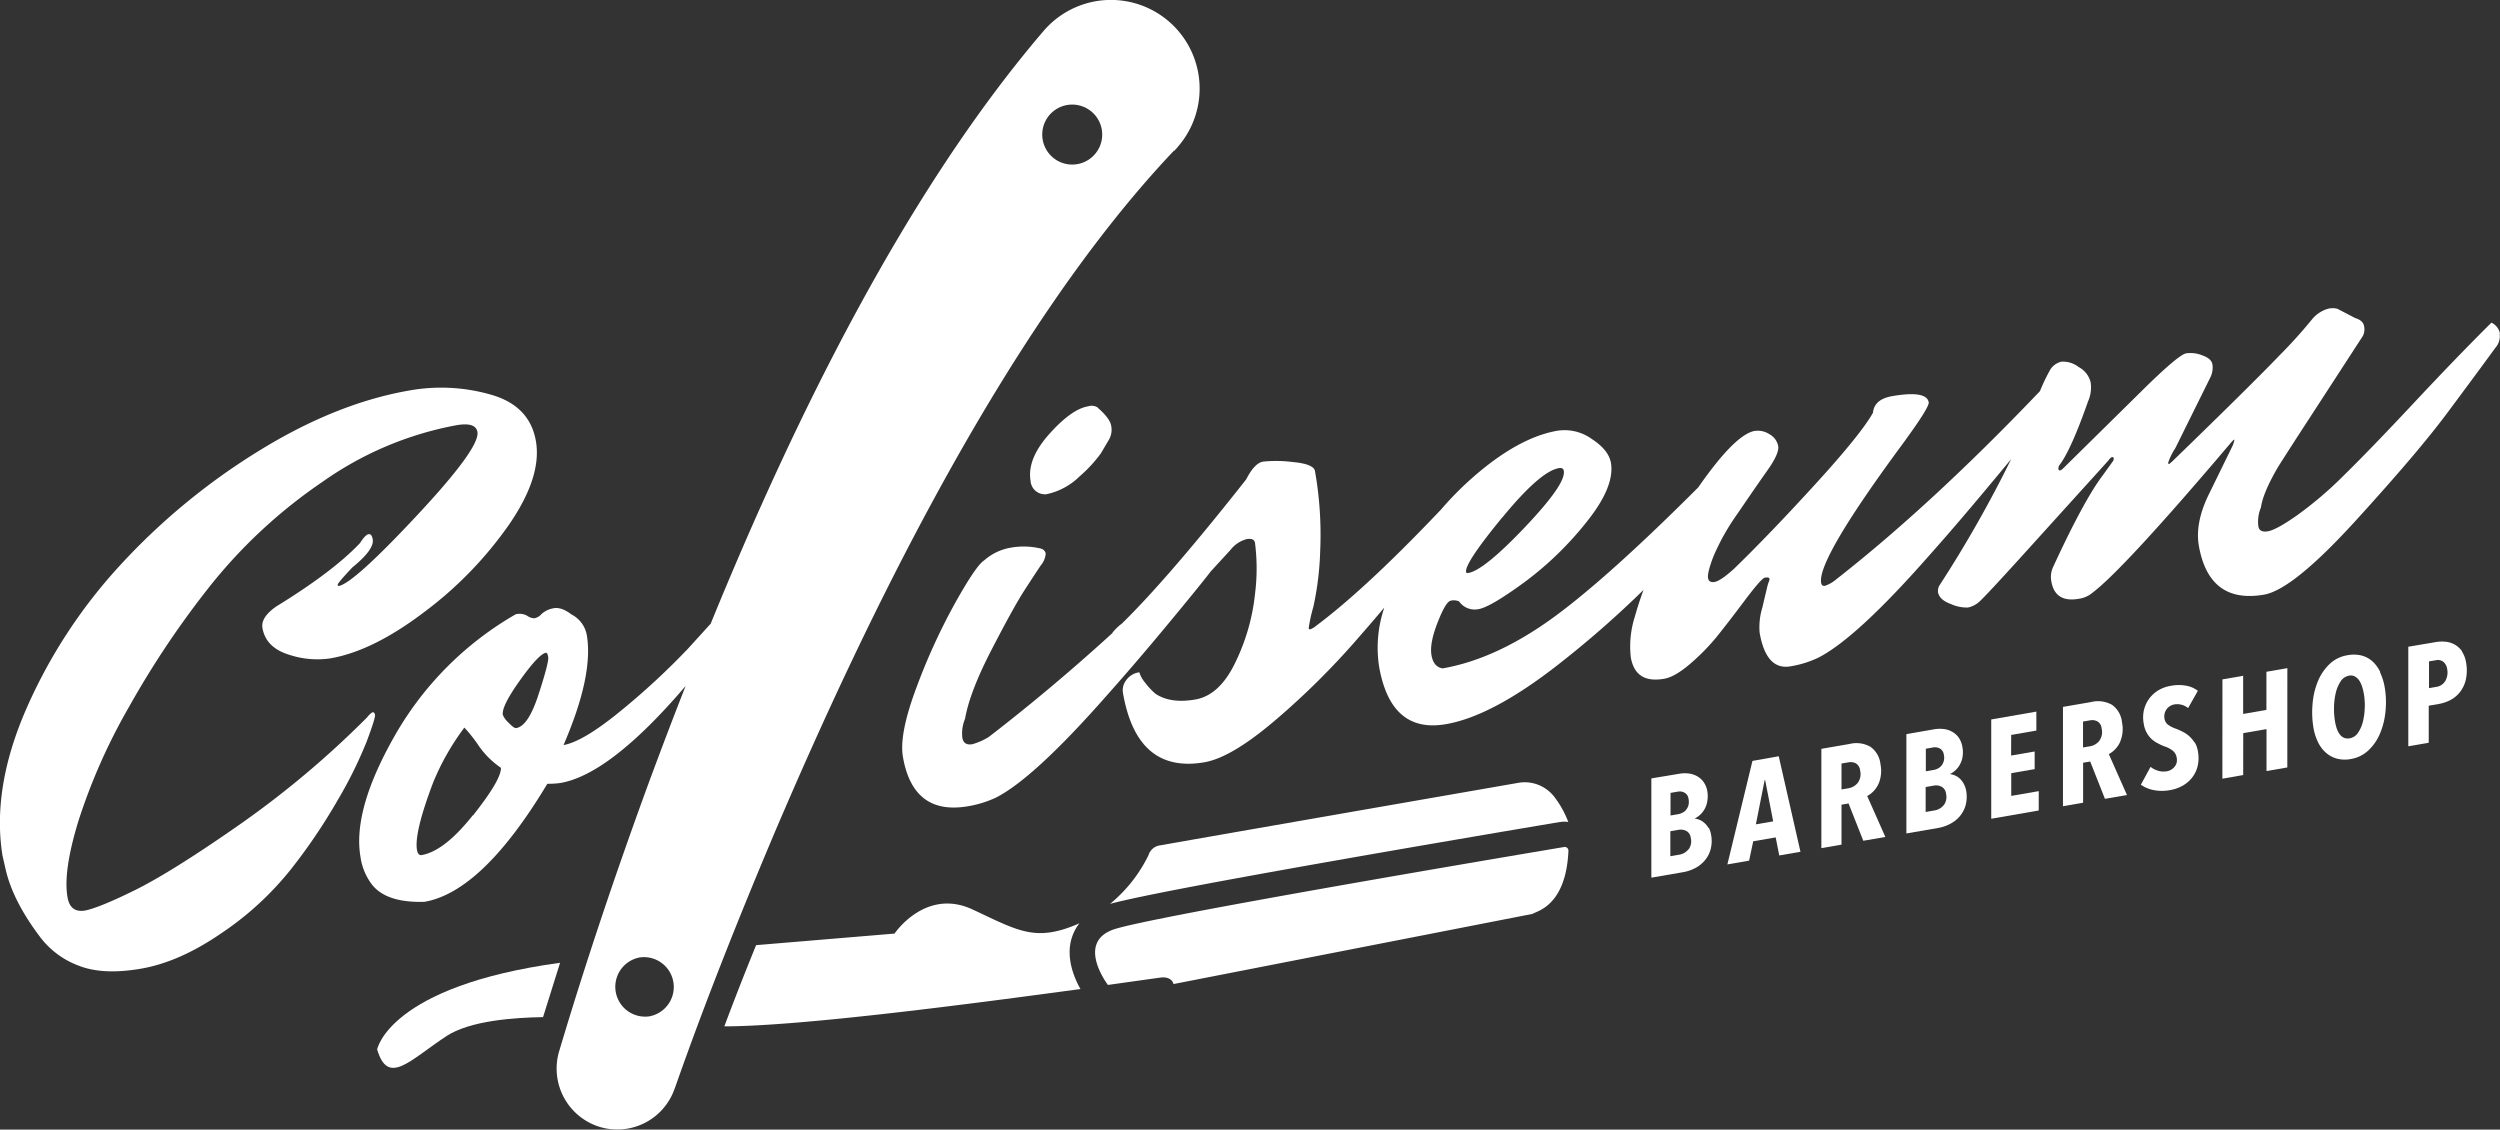
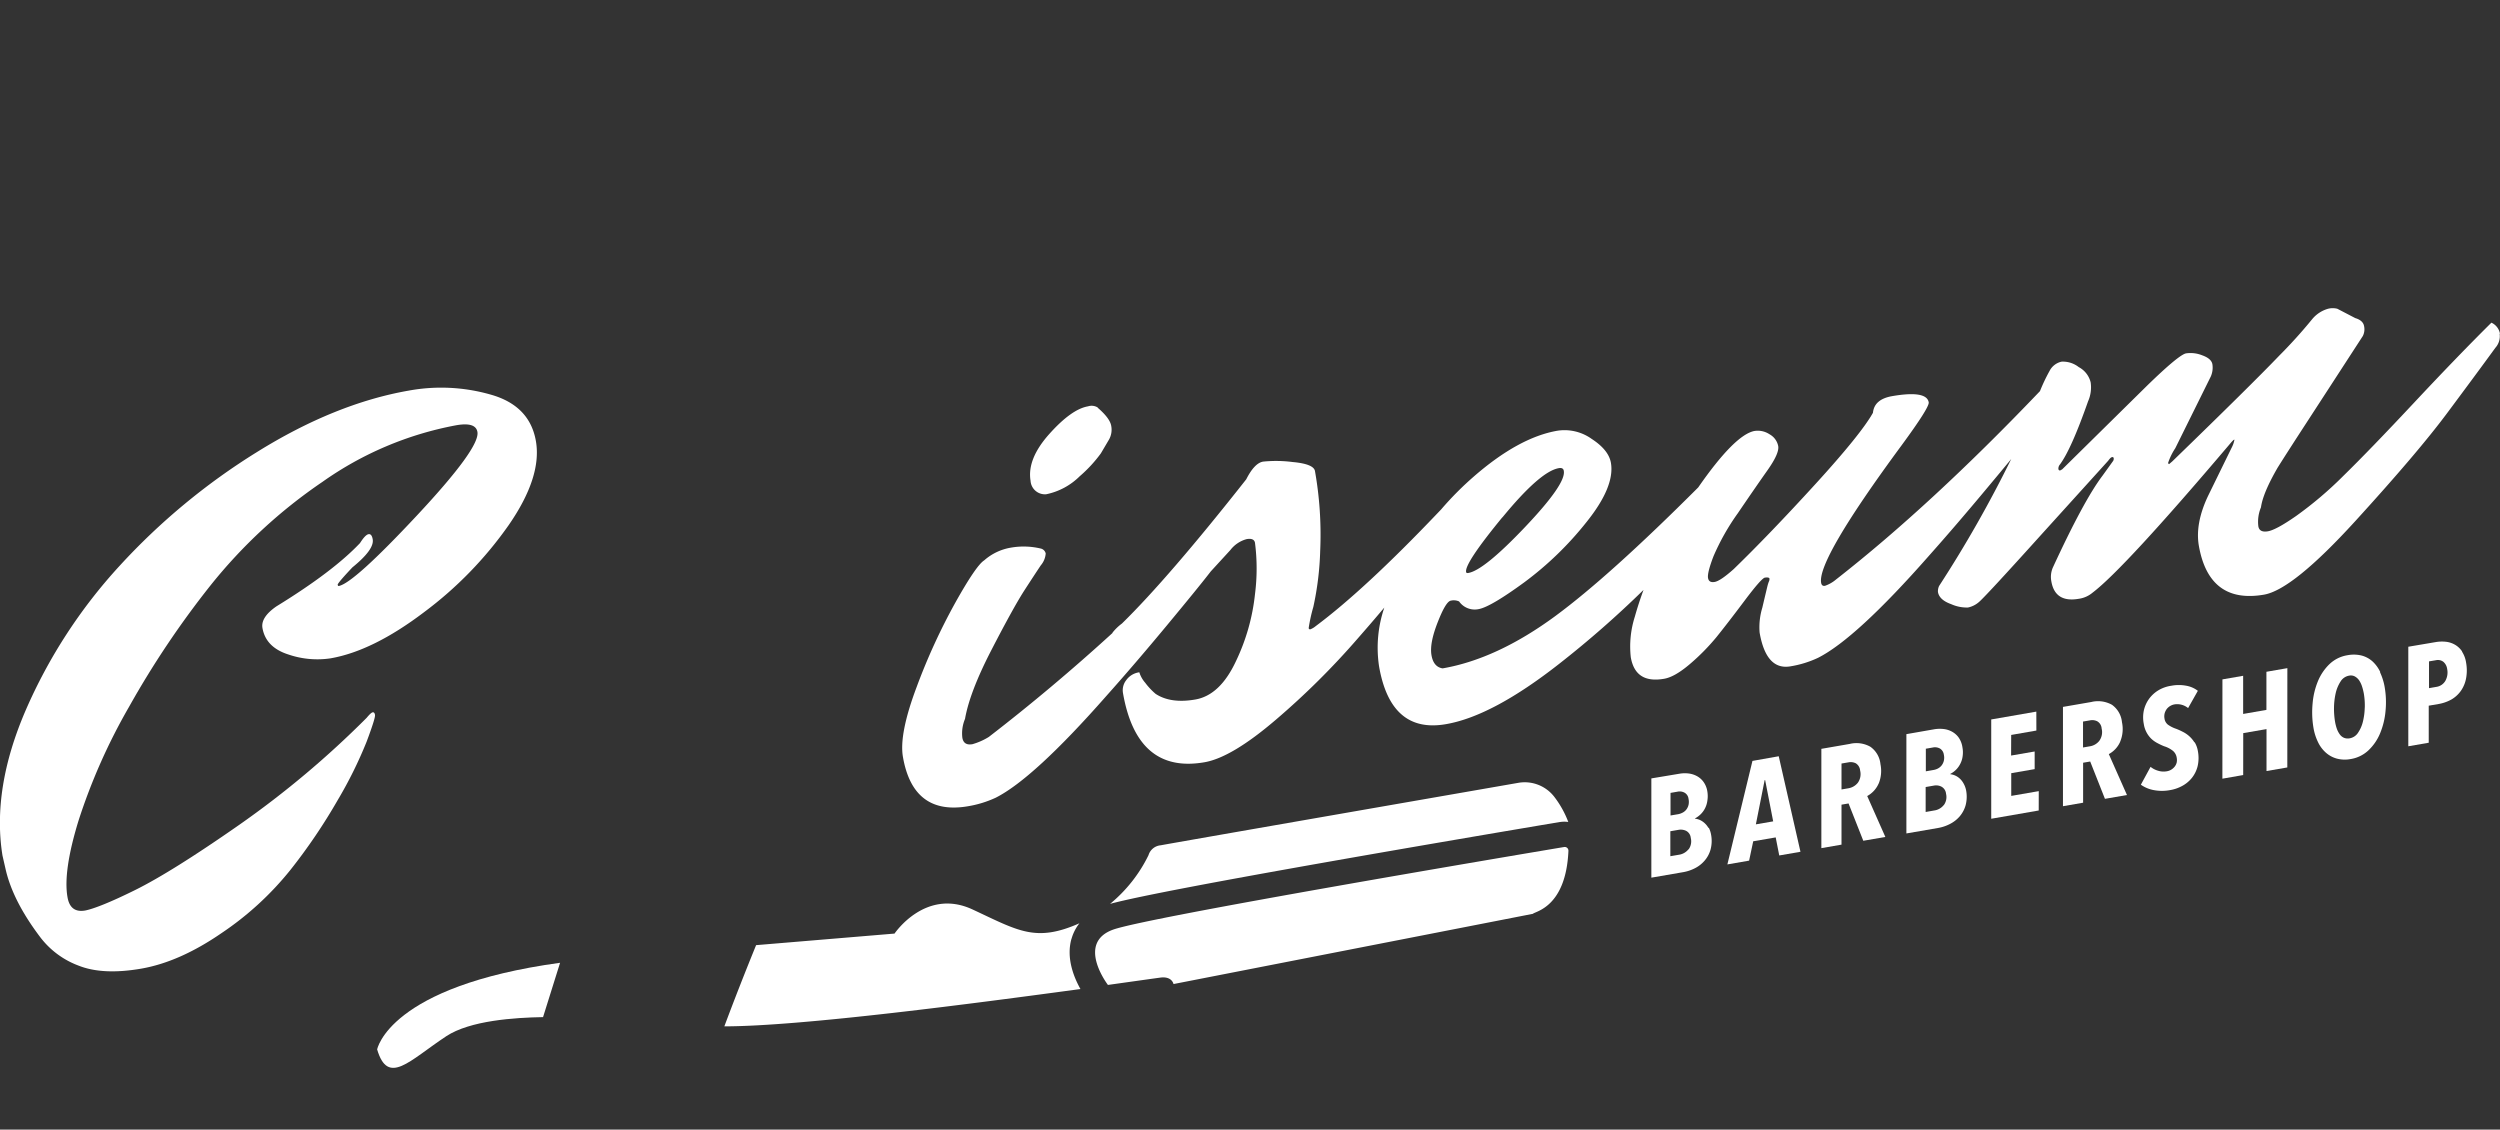
<svg xmlns="http://www.w3.org/2000/svg" viewBox="0 0 536 242.18">
  <rect x="0" y="0" width="536" height="242.18" fill="#333333" stroke="none" />
  <defs>
    <style>.cls-1{fill:#fff;}.cls-2{fill:none;}</style>
  </defs>
  <g id="Слой_2" data-name="Слой 2">
    <g id="Слой_1-2" data-name="Слой 1">
      <path class="cls-1" d="M366.27,177.48a4,4,0,0,0-.8-1,3.93,3.93,0,0,0-1-.67,3.7,3.7,0,0,0-1.07-.29l0-.05a5.29,5.29,0,0,0,1.24-.91,4.86,4.86,0,0,0,.92-1.27,5,5,0,0,0,.5-1.63,6.09,6.09,0,0,0,0-1.94,4.74,4.74,0,0,0-.87-2.14,4.24,4.24,0,0,0-1.48-1.24,5,5,0,0,0-1.8-.52,6.77,6.77,0,0,0-1.86.07l-6,1v21.28l6.83-1.18a8.74,8.74,0,0,0,2.51-.84,6.75,6.75,0,0,0,2.08-1.63,6.17,6.17,0,0,0,1.28-2.4,7.2,7.2,0,0,0,.1-3.2,5.08,5.08,0,0,0-.48-1.44ZM358.14,170l1.55-.27a2.16,2.16,0,0,1,1.51.24,1.73,1.73,0,0,1,.82,1.31,3,3,0,0,1,0,1.3,2.67,2.67,0,0,1-.48,1,2.38,2.38,0,0,1-.79.65,3.46,3.46,0,0,1-.93.33l-1.66.28V170ZM362,182.1a3.2,3.2,0,0,1-2.06,1.16l-1.82.31v-5.35l1.79-.31a2.67,2.67,0,0,1,1.59.22,1.88,1.88,0,0,1,1,1.53,2.93,2.93,0,0,1-.46,2.44Z" />
      <path class="cls-1" d="M375.73,163.12l-5.38,22.21,4.66-.81.88-4.15,4.82-.83.76,3.87,4.55-.79-4.66-20.48-5.64,1Zm.73,13.61,1.88-9.47.11,0,1.72,8.84-3.71.64Z" />
      <path class="cls-1" d="M402.79,168a7.21,7.21,0,0,0,.38-4.16A5.17,5.17,0,0,0,401,160.1a6.08,6.08,0,0,0-4.43-.6l-6.07,1.05v21.29l4.32-.75v-8.57l1.51-.26,3.16,8,4.73-.82-3.89-8.77a5.58,5.58,0,0,0,2.46-2.7Zm-4.46-.19a3.26,3.26,0,0,1-2.05,1.2l-1.46.25v-5.56l1.52-.26a2.47,2.47,0,0,1,1.54.21,2,2,0,0,1,.93,1.55,3.18,3.18,0,0,1-.48,2.61Z" />
      <path class="cls-1" d="M421,168a4,4,0,0,0-.8-1.05,3.68,3.68,0,0,0-1-.67,3.61,3.61,0,0,0-1.07-.29l0-.06a4.8,4.8,0,0,0,1.24-.9,4.75,4.75,0,0,0,.92-1.28,4.88,4.88,0,0,0,.5-1.62,5.81,5.81,0,0,0-.05-1.94,4.8,4.8,0,0,0-.86-2.14,4.33,4.33,0,0,0-1.48-1.24,4.86,4.86,0,0,0-1.8-.52,7.25,7.25,0,0,0-1.87.06l-6,1.05v21.29l6.83-1.18a8.76,8.76,0,0,0,2.51-.85,6.87,6.87,0,0,0,2.08-1.62,6.31,6.31,0,0,0,1.28-2.4,7.25,7.25,0,0,0,.1-3.21A4.91,4.91,0,0,0,421,168Zm-8.13-7.47,1.55-.27a2.21,2.21,0,0,1,1.51.23,1.8,1.8,0,0,1,.83,1.32,2.94,2.94,0,0,1,0,1.3,2.67,2.67,0,0,1-.48,1,2.47,2.47,0,0,1-.78.65,3.17,3.17,0,0,1-.94.32l-1.66.29v-4.81Zm3.86,12.09a3.15,3.15,0,0,1-2.06,1.15l-1.81.32v-5.35l1.78-.31a2.52,2.52,0,0,1,1.59.22,1.91,1.91,0,0,1,1,1.53,2.94,2.94,0,0,1-.47,2.43Z" />
      <polygon class="cls-1" points="431.21 165.77 436.23 164.9 436.23 161.12 431.18 161.99 431.2 157.57 436.6 156.63 436.59 152.57 426.92 154.25 426.92 175.54 437.1 173.77 437.11 169.62 431.21 170.64 431.21 165.77" />
      <path class="cls-1" d="M454.57,159a7,7,0,0,0,.38-4.16,5.19,5.19,0,0,0-2.14-3.73,6.11,6.11,0,0,0-4.44-.6l-6.07,1.05v21.29l4.32-.75v-8.57l1.52-.26,3.16,8,4.72-.82-3.89-8.77a5.53,5.53,0,0,0,2.46-2.7Zm-4.46-.19a3.21,3.21,0,0,1-2.05,1.2l-1.46.25v-5.56l1.52-.26a2.39,2.39,0,0,1,1.54.21,1.92,1.92,0,0,1,.93,1.55,3.15,3.15,0,0,1-.48,2.6Z" />
      <path class="cls-1" d="M470.48,159.16a5.92,5.92,0,0,0-1.15-1.36,6.31,6.31,0,0,0-1.4-.93,13.25,13.25,0,0,0-1.38-.62,6.59,6.59,0,0,1-1.73-.87,2,2,0,0,1-.75-1.31,2.64,2.64,0,0,1,.05-1.2,3,3,0,0,1,.47-.91,2.75,2.75,0,0,1,.74-.62,2.64,2.64,0,0,1,.83-.31,3.68,3.68,0,0,1,1.58.07,3.74,3.74,0,0,1,1.39.71l2.09-3.7a5.66,5.66,0,0,0-2.44-1.08,8.6,8.6,0,0,0-3.28,0,7.4,7.4,0,0,0-2.79,1,6.87,6.87,0,0,0-2,1.87,6.79,6.79,0,0,0-1.08,2.47,7.23,7.23,0,0,0,0,2.86,5.59,5.59,0,0,0,.62,1.85,5.4,5.4,0,0,0,1,1.32,5.8,5.8,0,0,0,1.3.92A13.16,13.16,0,0,0,464,160a5.7,5.7,0,0,1,1.9,1,2.4,2.4,0,0,1,.78,1.41,2.64,2.64,0,0,1,0,1.09,2.34,2.34,0,0,1-.45.89,2.87,2.87,0,0,1-.74.64,2.63,2.63,0,0,1-.91.33,4,4,0,0,1-1.87-.11,4.59,4.59,0,0,1-1.63-.84L459,168.24a7,7,0,0,0,2.72,1.15,9.39,9.39,0,0,0,3.59,0,8.17,8.17,0,0,0,2.58-.9,6.84,6.84,0,0,0,2.06-1.72,6.56,6.56,0,0,0,1.22-2.5,7.79,7.79,0,0,0,.06-3.21,5.38,5.38,0,0,0-.7-1.93Z" />
      <polygon class="cls-1" points="485.92 152.2 480.93 153.07 480.93 144.89 476.49 145.66 476.48 166.95 480.94 166.17 480.95 157.18 485.94 156.32 485.94 165.31 490.4 164.54 490.41 143.25 485.92 144.03 485.92 152.2" />
      <path class="cls-1" d="M510.33,144.1a7.26,7.26,0,0,0-1.67-2.3,5.63,5.63,0,0,0-2.36-1.26,7.14,7.14,0,0,0-3-.06,7.22,7.22,0,0,0-3.86,1.91,10.83,10.83,0,0,0-2.49,3.69,16,16,0,0,0-1.13,4.77A20,20,0,0,0,496,156a11.31,11.31,0,0,0,1,3.15,7.06,7.06,0,0,0,1.71,2.26,5.89,5.89,0,0,0,2.37,1.25,6.73,6.73,0,0,0,2.91.08,7.22,7.22,0,0,0,3.84-1.9,10.6,10.6,0,0,0,2.49-3.68,16.21,16.21,0,0,0,1.14-4.75,19.08,19.08,0,0,0-.19-5.12,12.41,12.41,0,0,0-1-3.17ZM507,151.71a13.78,13.78,0,0,1-.39,3,7.28,7.28,0,0,1-1.06,2.41,2.67,2.67,0,0,1-1.75,1.17,2.18,2.18,0,0,1-1.23-.1,2.15,2.15,0,0,1-.9-.71,4.84,4.84,0,0,1-.64-1.2,9.64,9.64,0,0,1-.39-1.52,16.81,16.81,0,0,1-.23-3,14.84,14.84,0,0,1,.36-3.13,7.81,7.81,0,0,1,1.05-2.52,2.69,2.69,0,0,1,1.82-1.25,1.84,1.84,0,0,1,1.22.16,2.76,2.76,0,0,1,.92.82,5.24,5.24,0,0,1,.63,1.3,11.93,11.93,0,0,1,.4,1.59,15.33,15.33,0,0,1,.2,3Z" />
      <path class="cls-1" d="M527.89,139.69a4.64,4.64,0,0,0-1.54-1.46,4.93,4.93,0,0,0-2-.64,7.85,7.85,0,0,0-2.11.07l-5.9,1V160l4.38-.76V151.3l2.1-.36a8.66,8.66,0,0,0,2.82-1,6.52,6.52,0,0,0,2-1.86,6.91,6.91,0,0,0,1.09-2.65,9.33,9.33,0,0,0,0-3.37,5.9,5.9,0,0,0-.89-2.37ZM524.27,146a2.67,2.67,0,0,1-1.94,1.27l-1.55.27,0-5.74,1.49-.25a1.91,1.91,0,0,1,1.57.33,2.41,2.41,0,0,1,.83,1.54A3.68,3.68,0,0,1,524.27,146Z" />
      <path class="cls-1" d="M80.4,153.27c-.07-.41-.24-.59-.49-.55s-.69.44-1.3,1.18A202.31,202.31,0,0,1,51.3,176.84q-14.49,10.11-22.36,14c-5.25,2.6-8.81,4-10.65,4.37q-3.22.57-3.81-2.82-1-5.53,2.37-16.49a126.59,126.59,0,0,1,10.82-24.36,195.7,195.7,0,0,1,17.44-26,109.26,109.26,0,0,1,24-22.21A72.62,72.62,0,0,1,97.84,91.17c2.77-.48,4.27,0,4.52,1.44q.6,3.39-13,17.94T72.61,125.64c-.1,0-.18-.08-.21-.28s1-1.44,3.16-3.72q4.72-3.83,4.35-6-.21-1.23-.9-1.11c-.47.09-1.07.72-1.82,1.9Q71.43,122.53,59.27,130q-3.39,2.34-3,4.64.72,4.15,5.58,5.69a19.14,19.14,0,0,0,9,.82q9.08-1.57,20.06-9.89a81.87,81.87,0,0,0,18.15-18.67q7.16-10.35,5.84-18t-9.74-10a38.52,38.52,0,0,0-17.49-.85Q71.84,86.5,55.11,96.91a139.69,139.69,0,0,0-29.5,24.44A111.18,111.18,0,0,0,5.53,152.23q-7.29,16.86-5,31.19l.66,2.89Q2.74,193.18,8.68,201a18.35,18.35,0,0,0,8.09,6q5.2,2.1,13.43.69t17.22-7.58a66.2,66.2,0,0,0,14.83-13.58,121.51,121.51,0,0,0,10.16-15A90.77,90.77,0,0,0,78.61,159c1.27-3.39,1.86-5.29,1.79-5.7Z" />
      <path class="cls-1" d="M235.37,87.38a2.48,2.48,0,0,0-2.1-.26q-3.54.6-8.32,5.95c-3.18,3.57-4.51,6.88-4,10a3.09,3.09,0,0,0,3.35,2.9,14.23,14.23,0,0,0,7.18-3.85,29.25,29.25,0,0,0,4.54-4.91q1-1.69,1.77-3a4.3,4.3,0,0,0,.45-2.93c-.19-1.08-1.15-2.36-2.89-3.86Z" />
      <path class="cls-1" d="M536,71.55a3.25,3.25,0,0,0-1.84-2.37Q527,76.27,517.53,86.39t-15.18,15.7a80,80,0,0,1-10.08,8.55q-4.31,3-6.08,3.28t-2-1.08a8,8,0,0,1,.56-4.06q.42-3.07,3.59-8.54,2-3.19,6.43-10t11.82-18.2a3.18,3.18,0,0,0,.27-2.11c-.14-.82-.78-1.4-1.89-1.73l-3.84-2a4,4,0,0,0-2,0,6.84,6.84,0,0,0-3.35,2.17,105.57,105.57,0,0,1-7.11,7.88q-6,6.26-22.92,22.66l-.69.59c-.1,0-.18-.07-.21-.28a13.1,13.1,0,0,1,1.53-3.12L474,80.71a4.72,4.72,0,0,0,.34-2.6c-.14-.82-.87-1.46-2.16-1.92a6.76,6.76,0,0,0-3.48-.43q-1.53.27-8.44,7l-18.13,17.87-.44.24c-.2,0-.33-.08-.37-.33a1.34,1.34,0,0,1,.31-.93q2.44-3.27,6.05-13.56a7.4,7.4,0,0,0,.56-4.06,5.06,5.06,0,0,0-2.55-3.28A5.5,5.5,0,0,0,442,77.54a3.8,3.8,0,0,0-2.58,2,37.43,37.43,0,0,0-2.05,4.32Q414,108.33,393.65,124.24a7.39,7.39,0,0,1-2.38,1.36c-.46.08-.73-.14-.82-.65q-.85-4.92,17.23-29.44,6-8.17,5.84-9.24c-.29-1.74-2.91-2.19-7.83-1.34q-3.84.66-4.13,3.57-2.55,4.56-12.33,15.28T371.72,122q-2.88,2.57-4.11,2.77c-.82.14-1.29-.14-1.41-.86s.26-2.27,1.17-4.64a49.11,49.11,0,0,1,5.21-9.22q3.85-5.66,6.4-9.27c1.69-2.4,2.45-4.12,2.27-5.14a3.71,3.71,0,0,0-1.86-2.53,4.57,4.57,0,0,0-3.29-.7q-4.2.87-12,12.09-19,19-30.61,27.56-12.51,9.21-24.19,11.24c-1.3-.2-2.1-1.14-2.39-2.83s.14-4,1.31-7,2.11-4.57,2.84-4.69a2.75,2.75,0,0,1,1.77.17,4.09,4.09,0,0,0,4.17,1.65q2.54-.44,9.78-5.73a70.72,70.72,0,0,0,13.36-12.93q6.12-7.62,5.24-12.71c-.32-1.84-1.69-3.55-4.14-5.14a10,10,0,0,0-7.35-1.74q-8.29,1.44-17.93,9.84a67.72,67.72,0,0,0-6.95,7l-.85.89q-15.56,16.32-26.07,24.16a4.08,4.08,0,0,1-1.14.68.29.29,0,0,1-.37-.26,34.9,34.9,0,0,1,1-4.54,64.41,64.41,0,0,0,1.47-12.05A78.07,78.07,0,0,0,281.93,101q-.27-1.53-4.77-1.94a27.73,27.73,0,0,0-6.35-.09q-1.85.31-3.62,3.8-16.62,21.09-26.64,30.91a10.74,10.74,0,0,0-2,1.92.35.35,0,0,0-.05.13Q225.55,147.55,212,158a13.87,13.87,0,0,1-3.53,1.56c-1.23.21-1.94-.25-2.14-1.37a8,8,0,0,1,.57-4.06q1-5.73,5.61-14.67t7-12.7q2.43-3.75,3.63-5.54a4.41,4.41,0,0,0,1.06-2.56,1.41,1.41,0,0,0-1.14-1.07,15.83,15.83,0,0,0-6.36-.17,11.54,11.54,0,0,0-5.7,2.73q-1.72,1.09-6.19,9.08a131.33,131.33,0,0,0-8.28,18.06q-3.8,10.1-2.94,15,2.19,12.61,14,10.56a23,23,0,0,0,5.87-1.81q8.16-4.11,23.77-21.86,6-6.72,12.78-14.89T259.21,123l.38-.49,4.2-4.58a6.57,6.57,0,0,1,3.48-2.34c1.07-.19,1.67.08,1.8.79a43.28,43.28,0,0,1,0,11A43.93,43.93,0,0,1,265,141.73q-3.41,7.32-8.71,8.24c-3.53.62-6.38.21-8.53-1.21a14.42,14.42,0,0,1-2.23-2.38,6.16,6.16,0,0,1-1.26-2.24,4.08,4.08,0,0,0-2.8,1.68,3.5,3.5,0,0,0-.71,2.73q3,17.38,17.46,14.88,5.85-1,15.37-9.16a165,165,0,0,0,17.5-17.37q3-3.42,5.71-6.64a26.71,26.71,0,0,0-1.13,12.6q2.5,14.46,14.34,12.4,10-1.72,24.36-13a215.71,215.71,0,0,0,18-15.78q-1.06,2.88-1.86,5.73a21.07,21.07,0,0,0-.87,8.7c.66,3.79,3,5.34,7.14,4.62,1.54-.26,3.38-1.32,5.55-3.17a46.25,46.25,0,0,0,5.66-5.74q2.42-3,6-7.77t4.37-5c.61-.1.94,0,1,.15a1.09,1.09,0,0,1-.06.57,4.92,4.92,0,0,0-.22.59c-.07.22-.15.53-.24.91s-.43,1.79-1,4.22a14.44,14.44,0,0,0-.58,5.33q1.41,8.15,6.63,7.24a22.27,22.27,0,0,0,5.87-1.81q8.16-4.11,23.77-21.85,6-6.74,12.78-14.89c1.89-2.26,3.52-4.22,4.9-5.9a261.17,261.17,0,0,1-15.46,27.21,2.59,2.59,0,0,0-.25,1.31c.19,1.13,1.14,2,2.83,2.6a8.12,8.12,0,0,0,3.61.72,5.18,5.18,0,0,0,2.26-1.1q1.19-.92,13.55-14.63L452,98.78c.34-.47.61-.74.82-.77a.27.27,0,0,1,.36.25.88.88,0,0,1-.2.67L450.77,102q-4,5.28-10.67,19.75a5.07,5.07,0,0,0-.29,2.9c.53,3.07,2.49,4.32,5.88,3.73a5.78,5.78,0,0,0,2.94-1.3Q455.35,122,478.24,95c.53-.62.8-.84.82-.69a6.2,6.2,0,0,1-.64,1.77l-5,10.22q-2.79,5.87-2,10.63,2.18,12.61,14,10.56,6.15-1.07,19.53-15.74t19.68-23.13q6.29-8.44,10.39-14.07a3.69,3.69,0,0,0,.9-3ZM322.11,110.94q8.11-9.89,12.11-10.57c.62-.11,1,.09,1.06.61q.48,2.76-8.29,12t-12.15,9.86c-.31.06-.48,0-.51-.22q-.33-1.85,7.79-11.73Z" />
      <path class="cls-1" d="M334.54,176.23a6,6,0,0,1,1.7,0,21,21,0,0,0-3-5.39,8,8,0,0,0-7.72-3c-16.4,2.86-74.68,13-76.65,13.39a3,3,0,0,0-2.63,2.12A31.23,31.23,0,0,1,238,193.79c11.84-3.24,76.31-14.16,96.41-17.55Z" />
      <path class="cls-1" d="M229.75,201.23a9.48,9.48,0,0,1,1.68-3.28c-9.44,4.18-13.15,1.58-23-3-10.06-4.61-16.64,5.21-16.64,5.21l-29.68,2.48q-3.67,9-6.81,17.41c16.57,0,54.16-5,76.35-8-1.45-2.58-3.09-6.71-1.92-10.79Z" />
      <path class="cls-1" d="M80.86,225c2.33,7.86,6.86,2.43,14.81-2.83,5.12-3.38,14.68-4,20.76-4.1,1.2-3.86,2.41-7.73,3.65-11.65C83.34,211.45,80.86,225,80.86,225Z" />
      <path class="cls-1" d="M335.35,181.6c-9.53,1.6-89.16,15-96.69,17.71-8,2.88-1.12,11.86-1.12,11.86,6.65-.93,11-1.55,11.47-1.6,2.31-.19,2.59,1.41,2.59,1.41l77.06-15.06c.46-.54,7.08-1.37,7.61-13.5a.79.79,0,0,0-.91-.82Z" />
-       <path class="cls-1" d="M251.78,32.32l.24-.26a6.91,6.91,0,0,0,.6-.69A19,19,0,0,0,223.76,6.62c-29.19,34.1-53,82.07-71.39,127.1l-4.74,5.22a155.77,155.77,0,0,1-14.26,13.24q-8.25,6.81-12.55,7.56,6.44-14.9,5-23.51a6.19,6.19,0,0,0-3.31-4.5c-1.46-1.11-2.75-1.55-3.87-1.31a5.09,5.09,0,0,0-2.55,1.24,2.72,2.72,0,0,1-1.51.9A2.78,2.78,0,0,1,113,132a3.4,3.4,0,0,0-2.43-.3,69.94,69.94,0,0,0-25.79,25.78q-9.24,16.1-7.49,26.24a12.63,12.63,0,0,0,2.24,5.63q3,4.25,11.47,4,12.46-2.16,26.35-25.31a18.72,18.72,0,0,0,2.82-.17q10.66-1.86,26.83-20.8c-2.86,7.27-5.56,14.41-8.13,21.36-6.86,18.8-13.19,37.51-19,57a13.08,13.08,0,0,0,8.17,16h0a13,13,0,0,0,16.59-8l.08-.18c6.32-18.05,13.6-36.32,21.11-54.12,20.19-47.45,50.2-109.22,85.88-146.83Zm-27.54-6.55a6.43,6.43,0,1,1,2.55,8.72,6.44,6.44,0,0,1-2.55-8.72m-122.84,149q-6.11,7.71-11,8.56c-.51.09-.84-.28-1-1.1q-.63-3.69,3.5-14.54A52.8,52.8,0,0,1,99.56,156a30.09,30.09,0,0,1,2.94,3.69,18.45,18.45,0,0,0,4.9,4.93q.1,2.52-6,10.23Zm14.1-26q-2.2,6.89-4.82,7.33c-.31.06-.85-.32-1.63-1.14a4.75,4.75,0,0,1-1.24-1.68q-.32-1.84,3.7-7.46t5.55-5.87c.21,0,.37.28.48.94S117,144.19,115.5,148.77Zm23.69,69.14a6.4,6.4,0,0,1-2-12.64,6.4,6.4,0,0,1,2,12.64Z" />
      <rect class="cls-2" x="0.01" width="536" height="242.17" />
    </g>
  </g>
</svg>